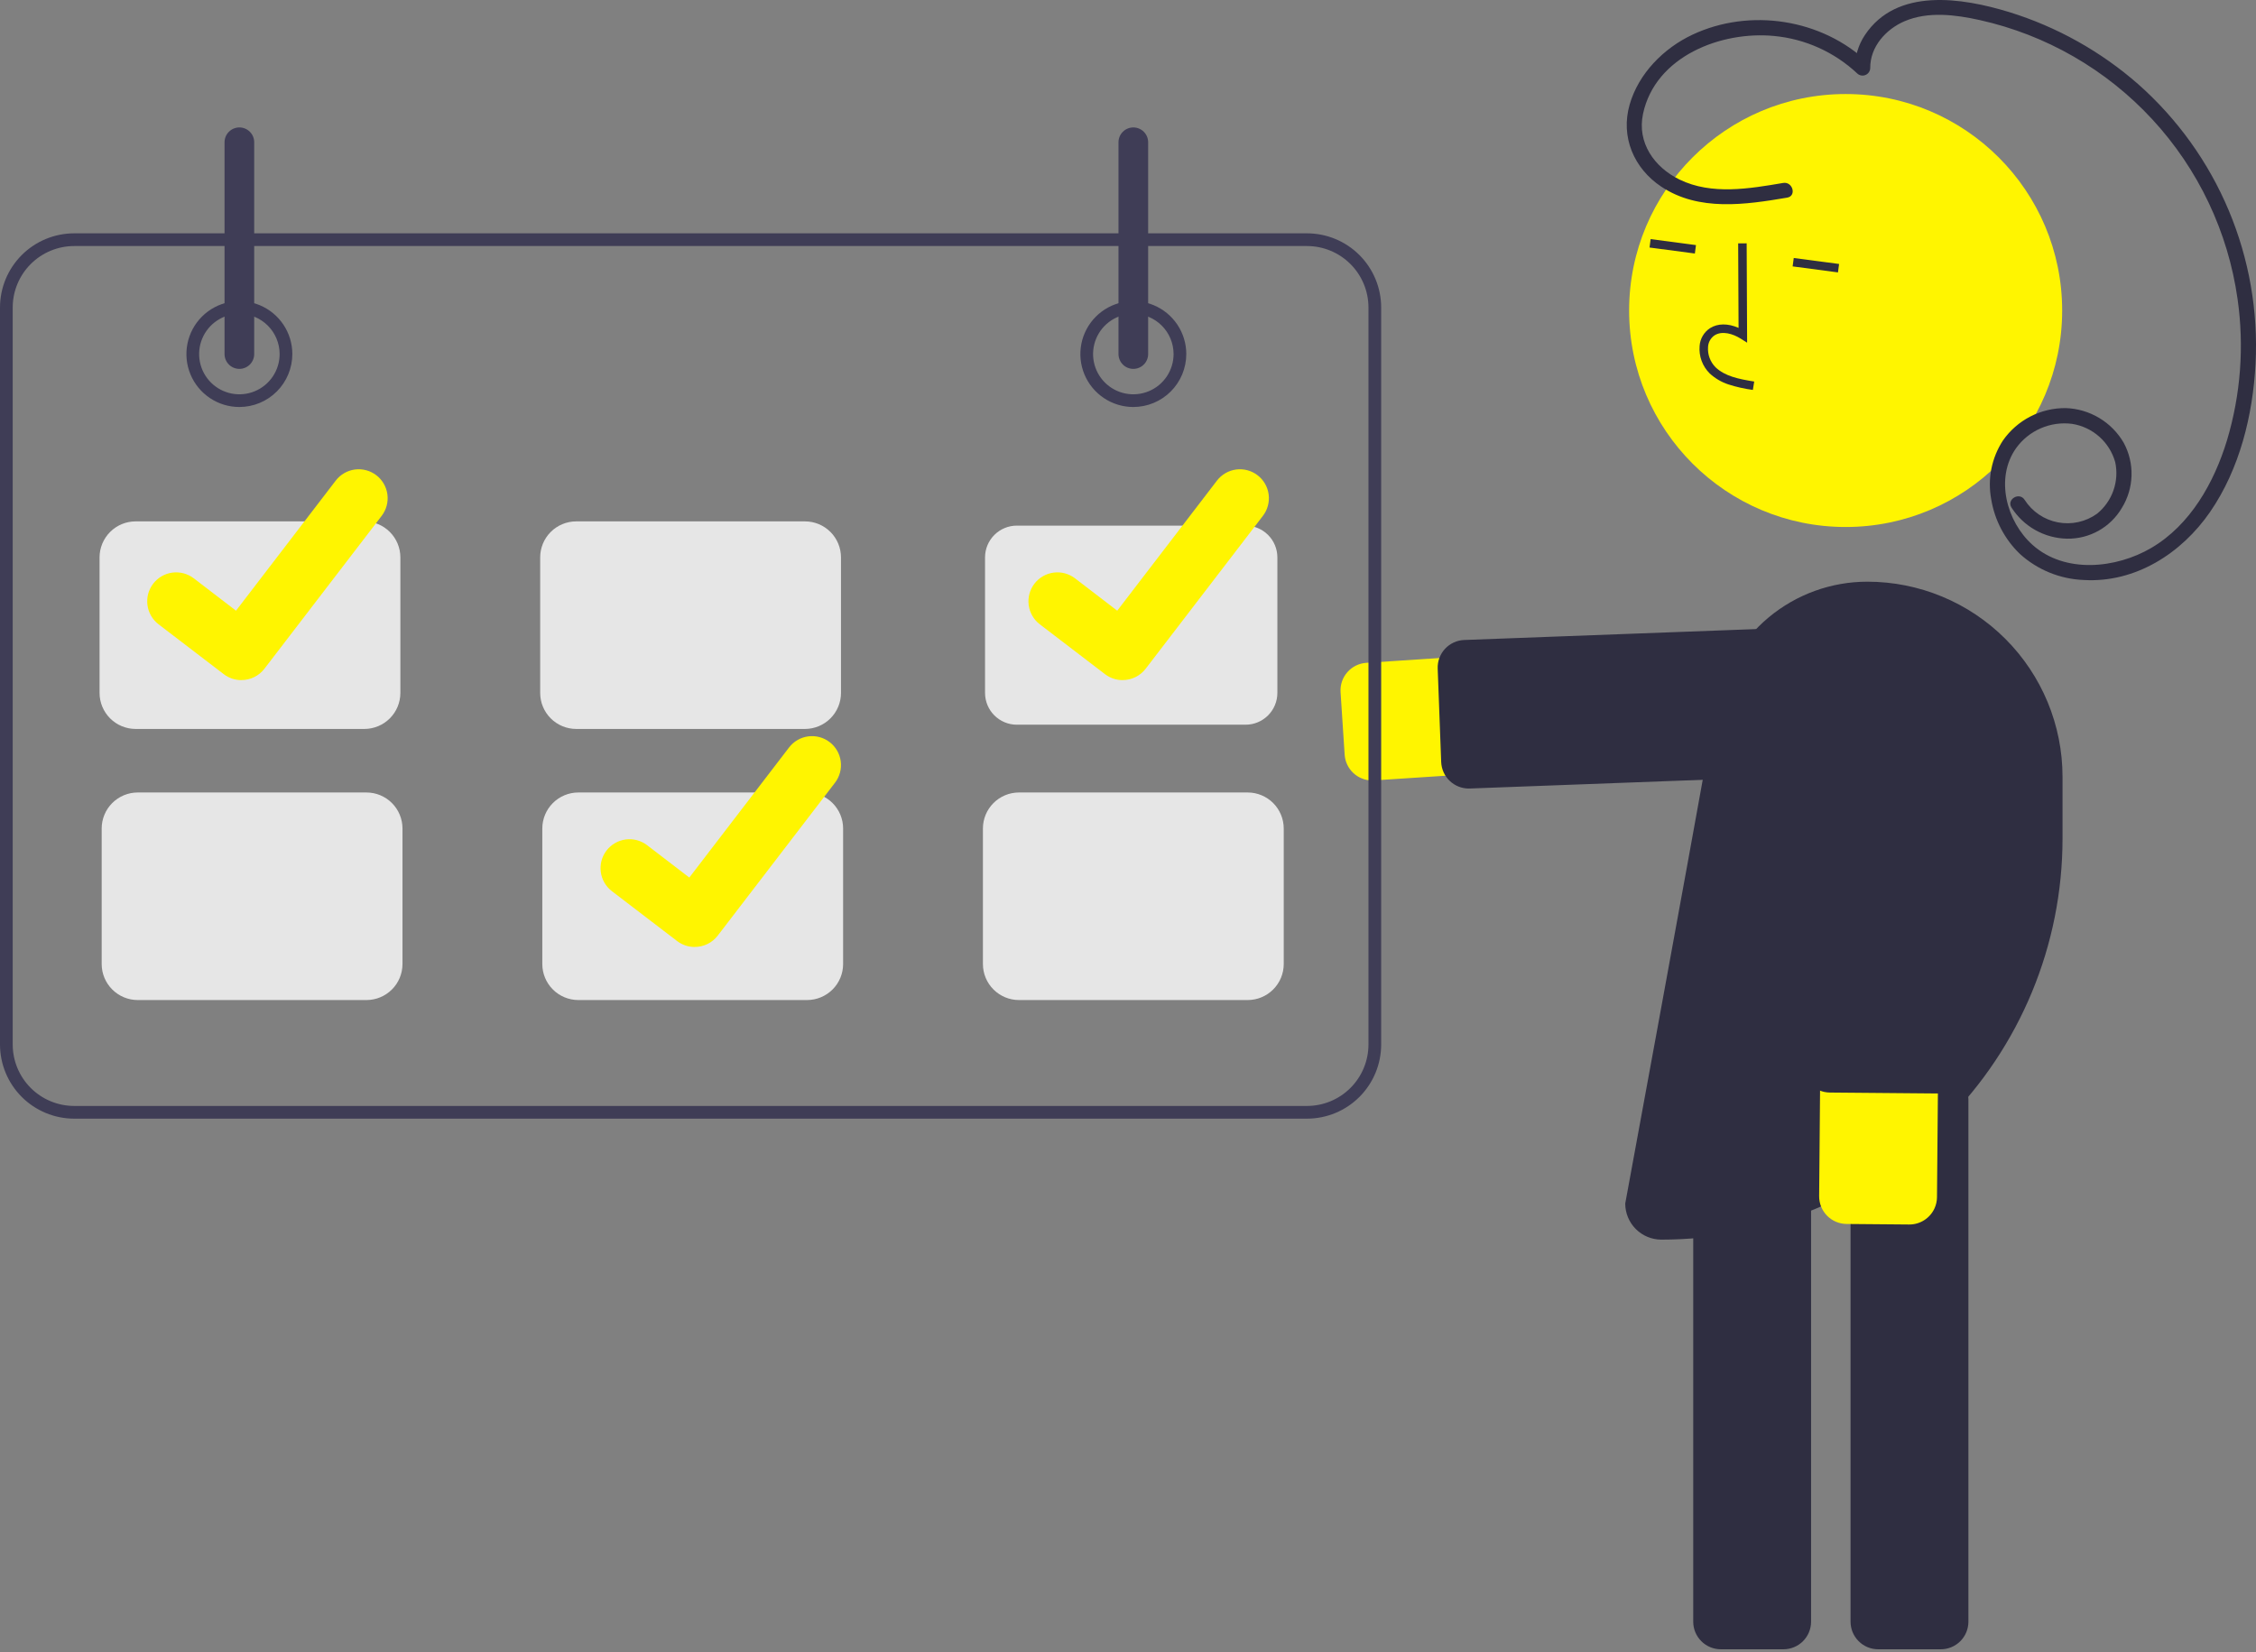
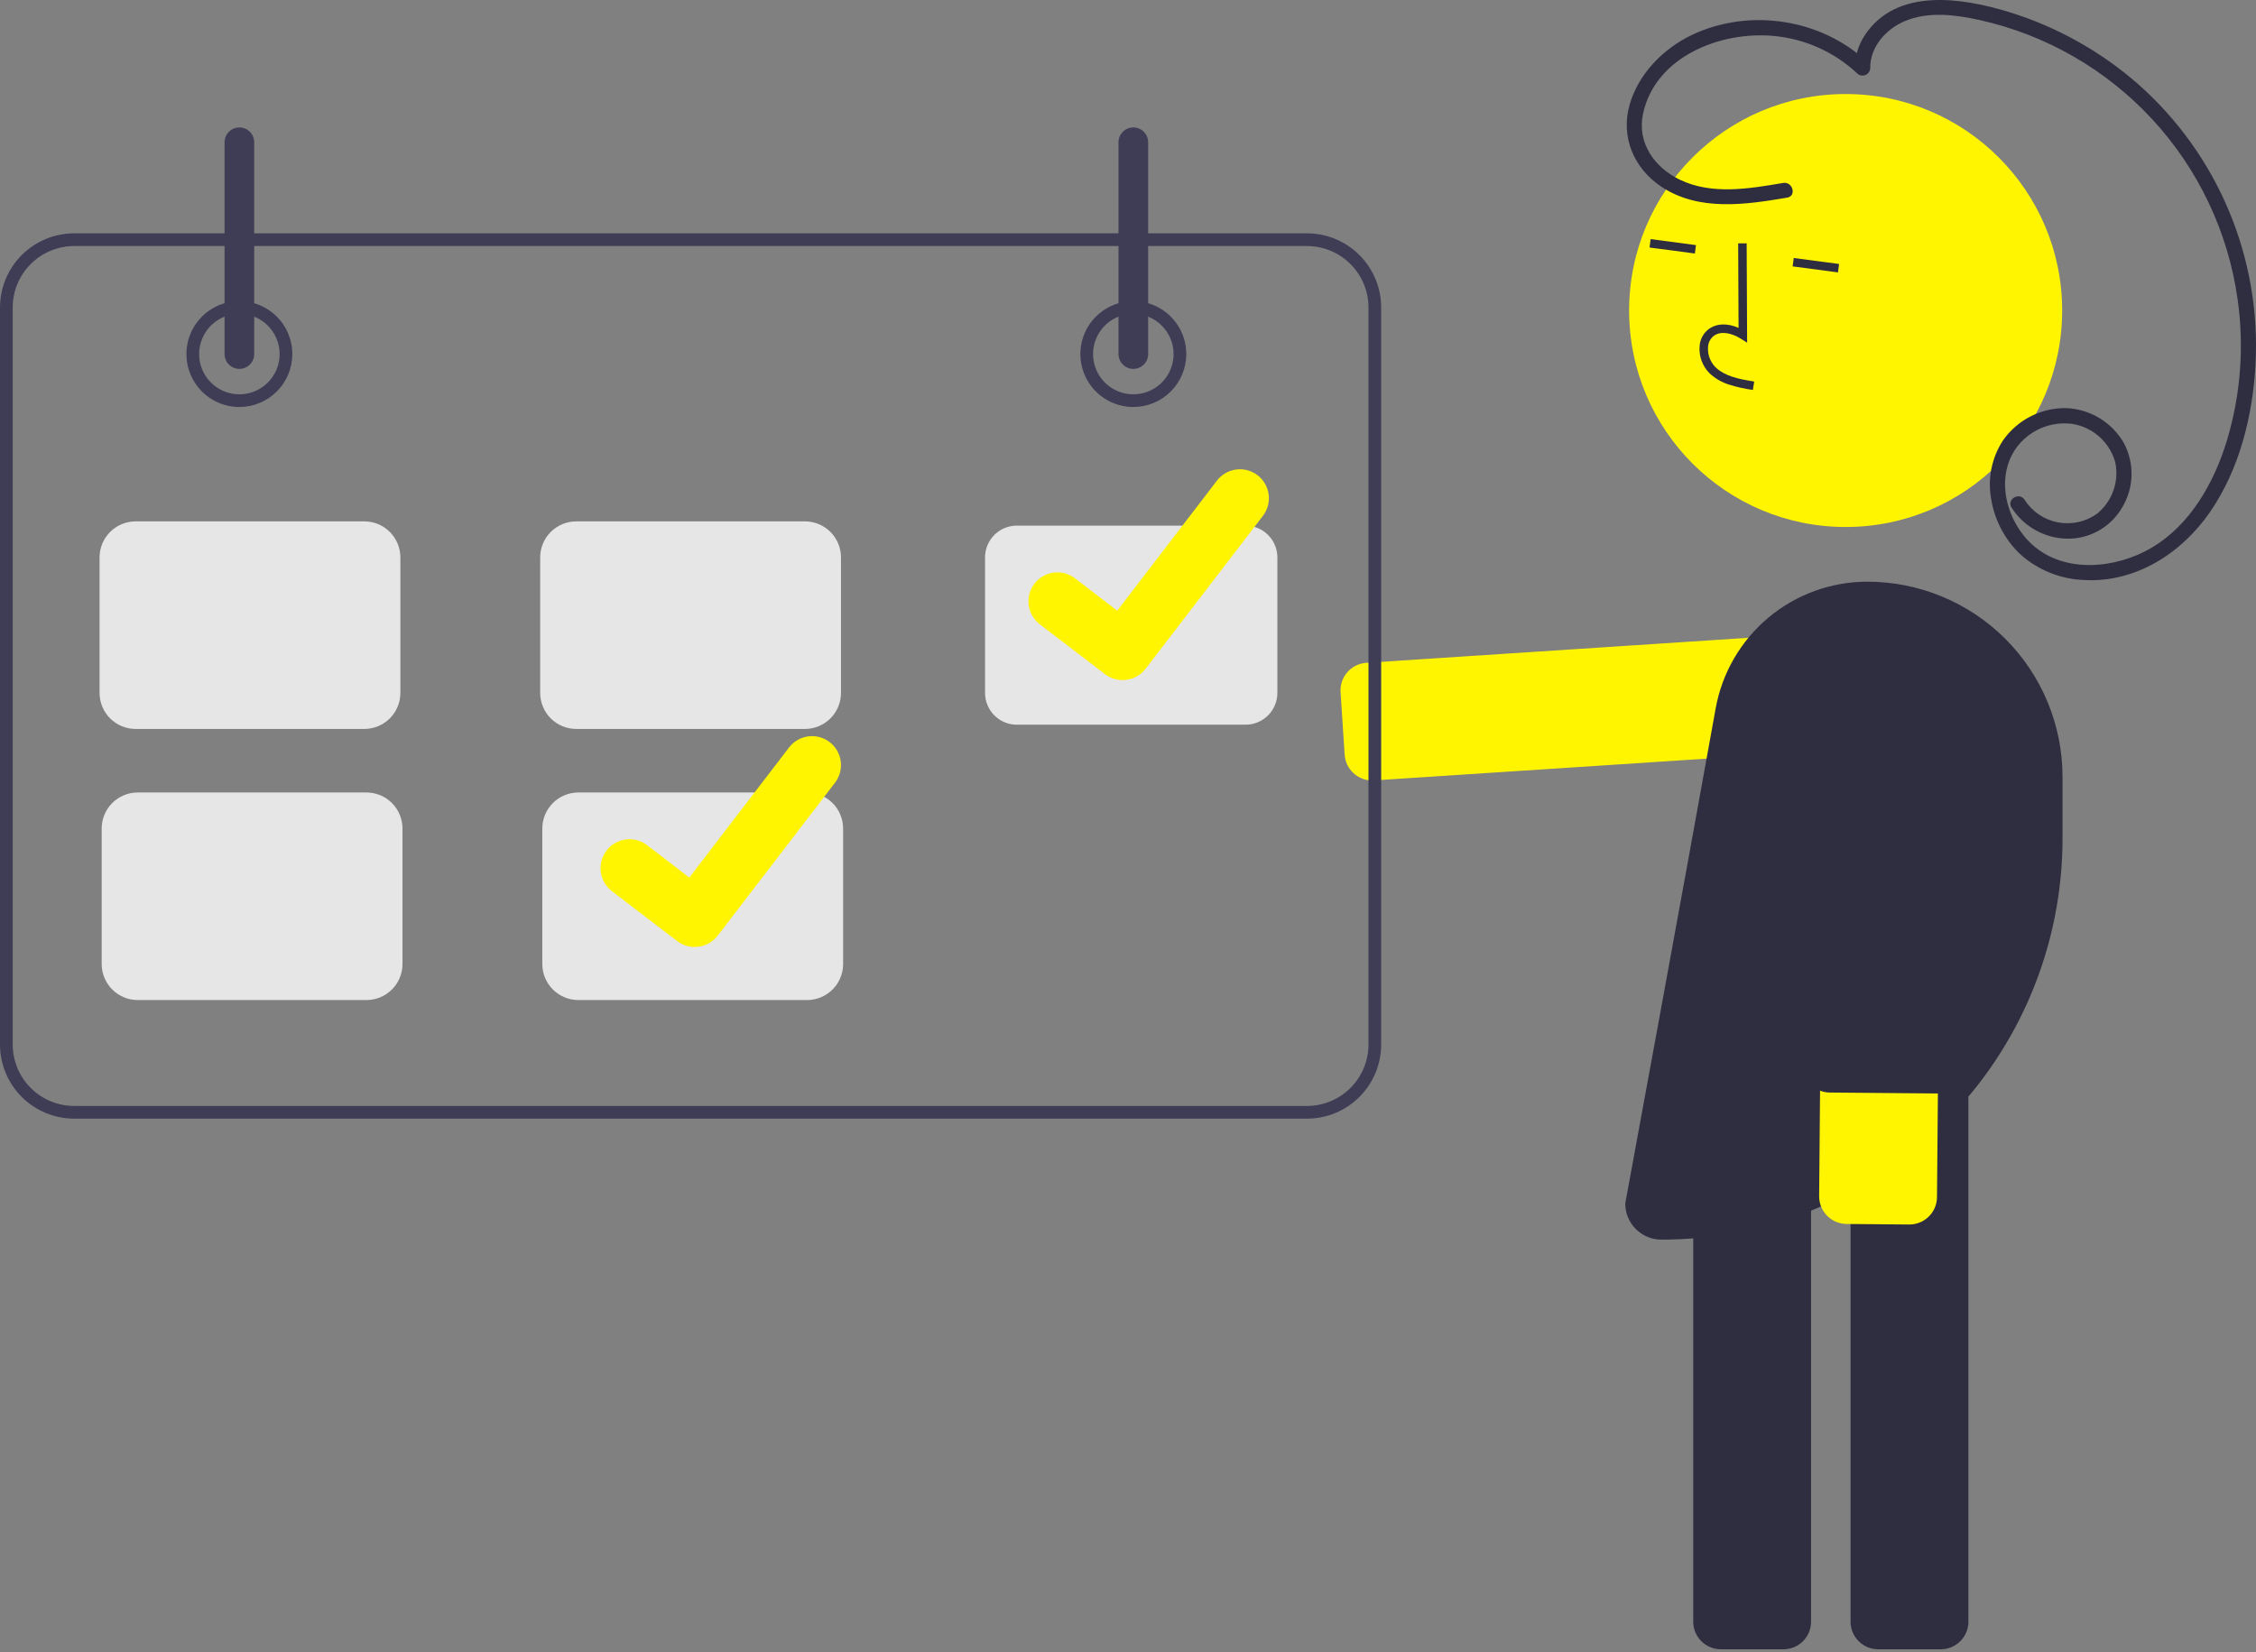
<svg xmlns="http://www.w3.org/2000/svg" width="400" height="293" viewBox="0 0 400 293" fill="none">
  <rect x="0" y="0" width="400" height="293" fill="#808080" stroke="none" />
  <g clip-path="url(#clip0_199_2858)">
    <path d="M243.289 138.406C242.048 138.404 240.854 137.93 239.949 137.081C239.044 136.232 238.495 135.071 238.414 133.833L237.688 122.746C237.603 121.451 238.036 120.175 238.892 119.2C239.748 118.224 240.956 117.628 242.251 117.544L329.109 111.855C331.873 111.676 334.595 112.602 336.676 114.429C338.758 116.256 340.029 118.835 340.21 121.599C340.391 124.363 339.467 127.085 337.642 129.168C335.816 131.251 333.238 132.524 330.475 132.707L243.617 138.395C243.507 138.402 243.398 138.406 243.289 138.406Z" fill="#FFF500" />
-     <path d="M260.416 139.835C259.151 139.833 257.935 139.341 257.024 138.463C256.113 137.585 255.577 136.389 255.529 135.124L254.91 118.565C254.886 117.923 254.988 117.283 255.212 116.68C255.436 116.078 255.776 115.525 256.213 115.054C256.65 114.583 257.175 114.203 257.759 113.935C258.343 113.667 258.974 113.517 259.617 113.493L331.042 110.824C332.339 110.775 333.602 111.244 334.553 112.127C335.505 113.009 336.066 114.234 336.115 115.531L336.734 132.09C336.758 132.732 336.655 133.372 336.431 133.975C336.208 134.577 335.868 135.13 335.431 135.601C334.994 136.072 334.468 136.452 333.884 136.72C333.3 136.988 332.669 137.138 332.027 137.162L260.601 139.831C260.539 139.834 260.477 139.835 260.416 139.835Z" fill="#2F2E41" />
    <path d="M344.116 292.479H333.005C331.708 292.477 330.464 291.961 329.547 291.044C328.63 290.127 328.114 288.883 328.112 287.586V194.987C328.114 193.689 328.63 192.446 329.547 191.528C330.464 190.611 331.708 190.095 333.005 190.094H344.116C345.413 190.095 346.657 190.611 347.574 191.528C348.491 192.446 349.007 193.689 349.009 194.987V287.586C349.007 288.883 348.491 290.127 347.574 291.044C346.657 291.961 345.413 292.477 344.116 292.479Z" fill="#2F2E41" />
    <path d="M316.22 292.479H305.11C303.812 292.477 302.569 291.961 301.652 291.044C300.734 290.127 300.218 288.883 300.217 287.586V194.987C300.218 193.689 300.734 192.446 301.652 191.528C302.569 190.611 303.812 190.095 305.11 190.094H316.22C317.517 190.095 318.761 190.611 319.678 191.528C320.596 192.446 321.112 193.689 321.113 194.987V287.586C321.112 288.883 320.596 290.127 319.678 291.044C318.761 291.961 317.517 292.477 316.22 292.479Z" fill="#2F2E41" />
    <path d="M327.242 93.456C348.444 93.456 365.632 76.268 365.632 55.066C365.632 33.863 348.444 16.675 327.242 16.675C306.04 16.675 288.852 33.863 288.852 55.066C288.852 76.268 306.04 93.456 327.242 93.456Z" fill="#FFF500" />
    <path d="M306.461 68.174C305.226 67.768 304.093 67.102 303.136 66.222C302.503 65.593 302.014 64.834 301.705 63.996C301.396 63.159 301.274 62.264 301.347 61.375C301.387 60.741 301.573 60.125 301.891 59.575C302.208 59.025 302.649 58.556 303.178 58.205C304.551 57.324 306.387 57.322 308.256 58.146L308.186 43.158L309.691 43.151L309.774 60.77L308.614 60.041C307.269 59.196 305.348 58.601 303.991 59.472C303.655 59.702 303.377 60.007 303.179 60.362C302.98 60.717 302.866 61.113 302.845 61.519C302.795 62.181 302.887 62.847 303.117 63.471C303.347 64.094 303.708 64.661 304.176 65.133C305.839 66.721 308.264 67.217 311.03 67.661L310.791 69.147C309.322 68.953 307.873 68.627 306.461 68.174Z" fill="#2F2E41" />
    <path d="M292.667 42.403L292.47 43.895L300.508 44.957L300.705 43.465L292.667 42.403Z" fill="#2F2E41" />
    <path d="M318.04 45.752L317.843 47.244L325.881 48.306L326.078 46.813L318.04 45.752Z" fill="#2F2E41" />
    <path d="M294.561 219.831H294.561C292.864 219.829 291.238 219.154 290.038 217.955C288.839 216.755 288.164 215.129 288.162 213.433C288.162 213.433 298.363 158.087 304.192 125.648C305.325 119.34 308.639 113.631 313.555 109.519C318.471 105.407 324.675 103.155 331.084 103.154H331.084C340.264 103.154 349.067 106.801 355.558 113.292C362.049 119.783 365.696 128.586 365.696 137.766V148.696C365.696 167.562 358.201 185.656 344.861 198.996C331.52 212.336 313.427 219.831 294.561 219.831Z" fill="#2F2E41" />
    <path d="M342.996 214.291C342.603 215.149 341.969 215.876 341.172 216.383C340.375 216.89 339.449 217.156 338.504 217.149L327.394 217.053C326.752 217.047 326.117 216.915 325.525 216.664C324.934 216.413 324.397 216.048 323.947 215.59C323.497 215.131 323.141 214.589 322.9 213.993C322.659 213.397 322.539 212.76 322.544 212.117L323.299 125.077C323.31 123.704 323.591 122.347 324.127 121.084C324.663 119.82 325.442 118.674 326.421 117.712C327.399 116.749 328.558 115.989 329.831 115.475C331.103 114.961 332.464 114.702 333.837 114.714C335.209 114.726 336.566 115.008 337.829 115.544C339.093 116.081 340.238 116.861 341.2 117.84C342.162 118.819 342.921 119.978 343.435 121.251C343.948 122.524 344.206 123.885 344.194 125.258L343.439 212.299C343.434 212.986 343.283 213.665 342.996 214.291Z" fill="#FFF500" />
    <path d="M347.905 191.054C347.511 191.913 346.878 192.64 346.081 193.147C345.284 193.654 344.357 193.92 343.413 193.913L324.436 193.748C323.139 193.735 321.9 193.208 320.991 192.283C320.081 191.358 319.576 190.11 319.586 188.813L320.206 117.34C320.211 116.697 320.343 116.062 320.594 115.471C320.845 114.879 321.211 114.343 321.669 113.892C322.127 113.442 322.67 113.086 323.265 112.846C323.861 112.605 324.498 112.484 325.141 112.489L344.117 112.654C344.76 112.659 345.395 112.792 345.986 113.043C346.578 113.294 347.114 113.659 347.564 114.117C348.015 114.575 348.37 115.118 348.611 115.713C348.852 116.309 348.973 116.947 348.967 117.589L348.348 189.062C348.342 189.75 348.191 190.429 347.905 191.054Z" fill="#2F2E41" />
    <path d="M316.161 32.444C310.178 33.459 303.499 34.62 297.798 31.846C293.311 29.663 290.226 25.301 291.319 20.177C293.494 9.979 305.169 5.471 314.552 6.38C320.069 6.896 325.258 9.235 329.298 13.029C329.489 13.211 329.729 13.333 329.989 13.381C330.248 13.429 330.516 13.401 330.76 13.3C331.003 13.199 331.213 13.029 331.362 12.812C331.512 12.595 331.595 12.338 331.602 12.075C331.562 8.312 334.377 5.171 337.713 3.754C341.89 1.979 346.743 2.613 351.035 3.563C362.78 6.182 373.447 12.322 381.612 21.161C389.777 30 395.052 41.12 396.733 53.035C397.929 61.424 397.288 69.972 394.855 78.088C392.578 85.569 388.372 93.089 381.447 97.159C375.207 100.827 366.134 101.772 360.376 96.626C355.764 92.504 353.685 84.798 357.469 79.465C358.584 77.919 360.096 76.703 361.846 75.946C363.596 75.19 365.518 74.921 367.408 75.168C369.196 75.451 370.865 76.24 372.218 77.443C373.57 78.646 374.549 80.212 375.038 81.954C375.398 83.627 375.287 85.367 374.718 86.982C374.15 88.596 373.146 90.021 371.818 91.1C370.825 91.814 369.697 92.318 368.503 92.581C367.309 92.845 366.074 92.862 364.873 92.633C363.672 92.404 362.531 91.932 361.518 91.248C360.505 90.563 359.642 89.679 358.982 88.65C358.065 87.179 355.728 88.532 356.651 90.012C357.71 91.669 359.161 93.039 360.876 94.001C362.591 94.963 364.517 95.487 366.483 95.527C368.442 95.563 370.376 95.077 372.086 94.12C373.796 93.162 375.22 91.767 376.214 90.078C377.279 88.354 377.871 86.38 377.931 84.354C377.991 82.328 377.517 80.323 376.555 78.539C375.504 76.719 374.006 75.198 372.203 74.119C370.4 73.039 368.352 72.437 366.252 72.369C364.073 72.352 361.923 72.865 359.987 73.864C358.051 74.863 356.387 76.318 355.138 78.103C353.118 81.192 352.372 84.944 353.058 88.57C353.667 92.259 355.452 95.652 358.148 98.242C361.269 101.067 365.286 102.7 369.493 102.856C378.646 103.378 386.817 98.105 391.866 90.775C397.104 83.169 399.447 73.625 399.919 64.5C400.399 55.2 398.777 45.911 395.171 37.325C391.565 28.739 386.069 21.076 379.092 14.908C372.456 9.1 364.673 4.752 356.248 2.145C347.909 -0.409 336.266 -2.272 330.634 6.249C329.488 7.975 328.885 10.004 328.902 12.075L331.206 11.12C323.059 3.334 310.25 1.367 300.076 6.153C294.966 8.557 290.535 13.027 288.947 18.538C287.299 24.257 289.682 29.87 294.57 33.113C301.222 37.527 309.471 36.304 316.878 35.047C318.588 34.757 317.863 32.155 316.161 32.444V32.444Z" fill="#2F2E41" />
    <path d="M231.744 198.378H13.146C9.661 198.374 6.319 196.988 3.855 194.523C1.39 192.059 0.004 188.717 0 185.232V54.524C0.004 51.039 1.39 47.698 3.855 45.233C6.319 42.769 9.661 41.382 13.146 41.378H231.744C235.229 41.382 238.57 42.769 241.035 45.233C243.499 47.698 244.885 51.039 244.889 54.524V185.232C244.885 188.717 243.499 192.059 241.035 194.523C238.57 196.988 235.229 198.374 231.744 198.378ZM13.146 43.632C10.258 43.635 7.49 44.784 5.448 46.826C3.406 48.868 2.257 51.636 2.254 54.524V185.232C2.257 188.12 3.406 190.889 5.448 192.931C7.49 194.973 10.258 196.121 13.146 196.125H231.744C234.631 196.121 237.4 194.973 239.442 192.931C241.484 190.889 242.633 188.12 242.636 185.232V54.524C242.633 51.636 241.484 48.868 239.442 46.826C237.4 44.784 234.631 43.635 231.744 43.632H13.146Z" fill="#3F3D56" />
    <path d="M42.443 72.177C40.586 72.177 38.77 71.627 37.226 70.595C35.682 69.563 34.478 68.097 33.767 66.381C33.057 64.665 32.871 62.777 33.233 60.956C33.596 59.134 34.49 57.461 35.803 56.148C37.116 54.834 38.789 53.94 40.611 53.578C42.432 53.216 44.32 53.401 46.036 54.112C47.752 54.823 49.218 56.026 50.25 57.571C51.282 59.115 51.833 60.93 51.833 62.787C51.83 65.277 50.84 67.664 49.079 69.424C47.319 71.184 44.932 72.174 42.443 72.177ZM42.443 55.651C41.031 55.651 39.651 56.07 38.478 56.854C37.304 57.638 36.39 58.752 35.85 60.056C35.309 61.36 35.168 62.795 35.443 64.18C35.719 65.564 36.398 66.835 37.397 67.834C38.395 68.832 39.666 69.511 41.05 69.787C42.435 70.062 43.87 69.921 45.174 69.38C46.478 68.84 47.592 67.926 48.376 66.752C49.16 65.579 49.579 64.199 49.579 62.787C49.577 60.895 48.824 59.081 47.486 57.744C46.149 56.406 44.335 55.653 42.443 55.651Z" fill="#3F3D56" />
    <path d="M200.945 72.177C199.087 72.177 197.272 71.627 195.728 70.595C194.184 69.563 192.98 68.097 192.269 66.381C191.559 64.665 191.373 62.777 191.735 60.956C192.097 59.134 192.992 57.461 194.305 56.148C195.618 54.834 197.291 53.94 199.113 53.578C200.934 53.216 202.822 53.401 204.538 54.112C206.254 54.823 207.72 56.026 208.752 57.571C209.784 59.115 210.335 60.93 210.335 62.787C210.332 65.277 209.342 67.664 207.581 69.424C205.821 71.184 203.434 72.174 200.945 72.177ZM200.945 55.651C199.533 55.651 198.153 56.07 196.98 56.854C195.806 57.638 194.892 58.752 194.352 60.056C193.811 61.36 193.67 62.795 193.945 64.18C194.221 65.564 194.9 66.835 195.898 67.834C196.896 68.832 198.168 69.511 199.552 69.787C200.937 70.062 202.372 69.921 203.676 69.38C204.98 68.84 206.094 67.926 206.878 66.752C207.662 65.579 208.081 64.199 208.081 62.787C208.079 60.895 207.326 59.081 205.988 57.744C204.651 56.406 202.837 55.653 200.945 55.651Z" fill="#3F3D56" />
    <path d="M64.603 129.268H24.038C22.346 129.266 20.723 128.593 19.526 127.396C18.329 126.199 17.655 124.576 17.653 122.883V98.845C17.655 97.152 18.329 95.529 19.526 94.332C20.723 93.135 22.346 92.462 24.038 92.46H64.603C66.296 92.462 67.919 93.135 69.116 94.332C70.313 95.529 70.986 97.152 70.988 98.845V122.883C70.986 124.576 70.313 126.199 69.116 127.396C67.919 128.593 66.296 129.266 64.603 129.268Z" fill="#E6E6E6" />
    <path d="M142.727 129.268H102.162C100.47 129.266 98.847 128.593 97.65 127.396C96.453 126.199 95.779 124.576 95.777 122.883V98.845C95.779 97.152 96.453 95.529 97.65 94.332C98.847 93.135 100.47 92.462 102.162 92.46H142.727C144.42 92.462 146.043 93.135 147.24 94.332C148.437 95.529 149.11 97.152 149.112 98.845V122.883C149.11 124.576 148.437 126.199 147.24 127.396C146.043 128.593 144.42 129.266 142.727 129.268Z" fill="#E6E6E6" />
    <path d="M180.286 93.211C178.793 93.213 177.361 93.807 176.304 94.863C175.248 95.919 174.654 97.351 174.652 98.845V122.883C174.654 124.377 175.248 125.809 176.304 126.865C177.361 127.921 178.793 128.515 180.286 128.517H220.851C222.345 128.515 223.777 127.921 224.833 126.865C225.889 125.809 226.483 124.377 226.485 122.883V98.845C226.483 97.351 225.889 95.919 224.833 94.863C223.777 93.807 222.345 93.213 220.851 93.211H180.286Z" fill="#E6E6E6" />
    <path d="M64.978 177.345H24.413C22.721 177.343 21.098 176.669 19.901 175.472C18.704 174.275 18.03 172.652 18.028 170.96V146.921C18.03 145.228 18.704 143.606 19.901 142.409C21.098 141.212 22.721 140.538 24.413 140.536H64.978C66.671 140.538 68.294 141.212 69.491 142.409C70.688 143.606 71.361 145.228 71.363 146.921V170.96C71.361 172.652 70.688 174.275 69.491 175.472C68.294 176.669 66.671 177.343 64.978 177.345Z" fill="#E6E6E6" />
    <path d="M143.103 177.345H102.538C100.846 177.343 99.223 176.669 98.026 175.472C96.829 174.275 96.155 172.652 96.153 170.96V146.921C96.155 145.228 96.829 143.606 98.026 142.409C99.223 141.212 100.846 140.538 102.538 140.536H143.103C144.796 140.538 146.419 141.212 147.616 142.409C148.813 143.606 149.486 145.228 149.488 146.921V170.96C149.486 172.652 148.813 174.275 147.616 175.472C146.419 176.669 144.796 177.343 143.103 177.345Z" fill="#E6E6E6" />
-     <path d="M221.227 177.345H180.662C178.97 177.343 177.347 176.669 176.15 175.472C174.953 174.275 174.279 172.652 174.277 170.96V146.921C174.279 145.228 174.953 143.606 176.15 142.409C177.347 141.212 178.97 140.538 180.662 140.536H221.227C222.92 140.538 224.543 141.212 225.74 142.409C226.937 143.606 227.61 145.228 227.612 146.921V170.96C227.61 172.652 226.937 174.275 225.74 175.472C224.543 176.669 222.92 177.343 221.227 177.345Z" fill="#E6E6E6" />
    <path d="M42.443 65.417C41.746 65.416 41.077 65.139 40.584 64.646C40.092 64.153 39.814 63.485 39.813 62.788V25.228C39.813 24.53 40.09 23.862 40.584 23.369C41.077 22.876 41.745 22.599 42.443 22.599C43.14 22.599 43.809 22.876 44.302 23.369C44.795 23.862 45.072 24.53 45.072 25.228V62.788C45.071 63.485 44.794 64.153 44.301 64.646C43.808 65.139 43.14 65.416 42.443 65.417Z" fill="#3F3D56" />
    <path d="M200.945 65.417C200.248 65.416 199.579 65.139 199.086 64.646C198.594 64.153 198.316 63.485 198.315 62.788V25.228C198.315 24.53 198.592 23.862 199.086 23.369C199.579 22.876 200.247 22.599 200.945 22.599C201.642 22.599 202.311 22.876 202.804 23.369C203.297 23.862 203.574 24.53 203.574 25.228V62.788C203.573 63.485 203.296 64.153 202.803 64.646C202.31 65.139 201.642 65.416 200.945 65.417Z" fill="#3F3D56" />
-     <path d="M42.787 120.608C41.681 120.61 40.605 120.252 39.72 119.588L39.665 119.547L28.111 110.709C27.03 109.88 26.323 108.657 26.145 107.307C25.966 105.957 26.332 104.591 27.16 103.51C27.989 102.43 29.213 101.722 30.563 101.544C31.913 101.366 33.278 101.731 34.359 102.559L41.843 108.298L59.527 85.227C59.937 84.692 60.449 84.243 61.032 83.906C61.616 83.569 62.26 83.35 62.928 83.261C63.596 83.173 64.275 83.217 64.926 83.392C65.577 83.566 66.188 83.867 66.723 84.276L66.724 84.278L66.614 84.43L66.727 84.278C67.806 85.107 68.512 86.331 68.69 87.68C68.868 89.029 68.504 90.394 67.677 91.475L46.876 118.6C46.395 119.224 45.776 119.73 45.068 120.077C44.359 120.425 43.581 120.604 42.792 120.602L42.787 120.608Z" fill="#FFF500" />
    <path d="M123.164 167.933C122.058 167.935 120.982 167.577 120.097 166.914L120.042 166.873L108.488 158.034C107.407 157.206 106.7 155.982 106.522 154.632C106.343 153.282 106.709 151.916 107.537 150.835C108.366 149.755 109.59 149.047 110.94 148.869C112.29 148.691 113.655 149.056 114.736 149.885L122.22 155.623L139.904 132.552C140.314 132.017 140.825 131.568 141.409 131.231C141.992 130.894 142.637 130.675 143.305 130.587C143.973 130.498 144.652 130.543 145.303 130.717C145.954 130.891 146.565 131.192 147.1 131.602L147.101 131.603L146.991 131.755L147.104 131.603C148.183 132.432 148.889 133.656 149.067 135.005C149.245 136.354 148.881 137.719 148.053 138.8L127.253 165.925C126.772 166.55 126.153 167.055 125.445 167.403C124.736 167.75 123.958 167.929 123.169 167.927L123.164 167.933Z" fill="#FFF500" />
    <path d="M199.035 120.608C197.929 120.61 196.853 120.252 195.968 119.588L195.913 119.547L184.359 110.709C183.279 109.88 182.571 108.657 182.393 107.307C182.215 105.957 182.58 104.591 183.408 103.51C184.237 102.43 185.461 101.722 186.811 101.544C188.161 101.366 189.526 101.731 190.607 102.559L198.091 108.298L215.775 85.227C216.185 84.692 216.696 84.243 217.28 83.906C217.864 83.569 218.508 83.35 219.176 83.261C219.844 83.173 220.523 83.217 221.174 83.392C221.825 83.566 222.436 83.867 222.971 84.276L222.972 84.278L222.862 84.43L222.975 84.278C224.054 85.107 224.76 86.331 224.938 87.68C225.116 89.029 224.752 90.394 223.925 91.475L203.124 118.6C202.643 119.224 202.024 119.73 201.316 120.077C200.607 120.425 199.829 120.604 199.04 120.602L199.035 120.608Z" fill="#FFF500" />
  </g>
  <defs>
    <clipPath id="clip0_199_2858">
      <rect width="400" height="292.479" fill="white" />
    </clipPath>
  </defs>
</svg>